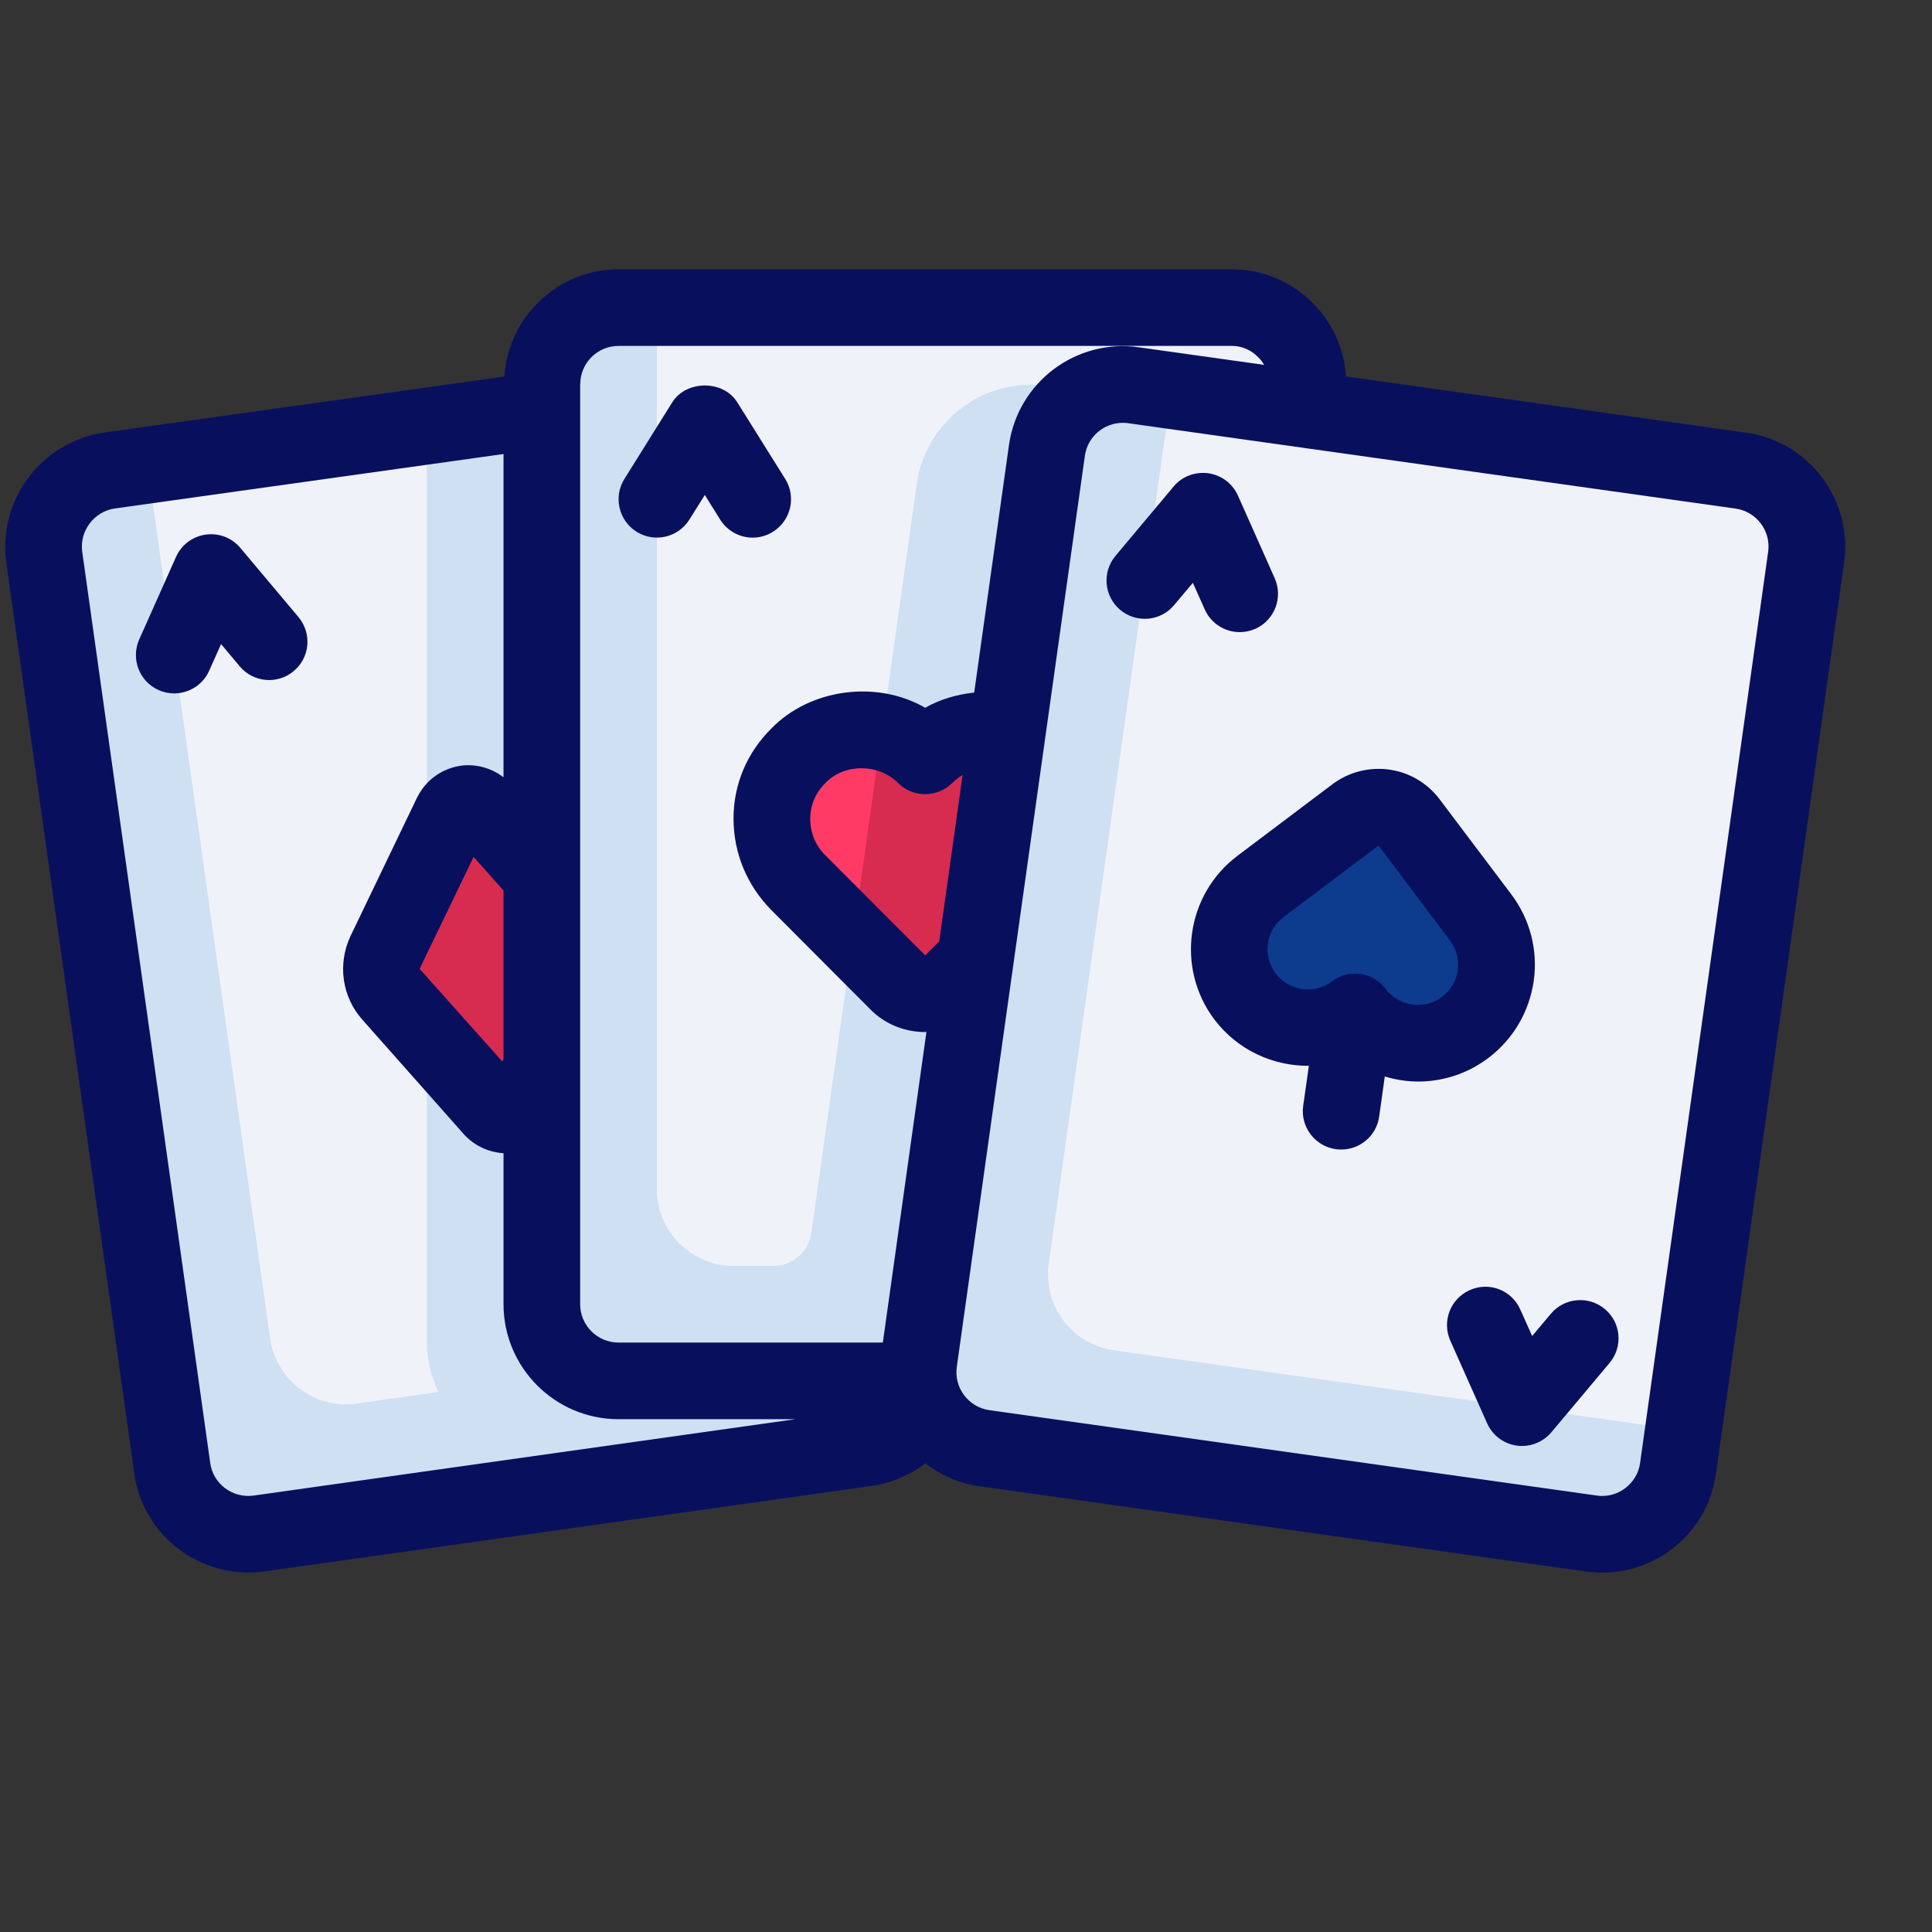
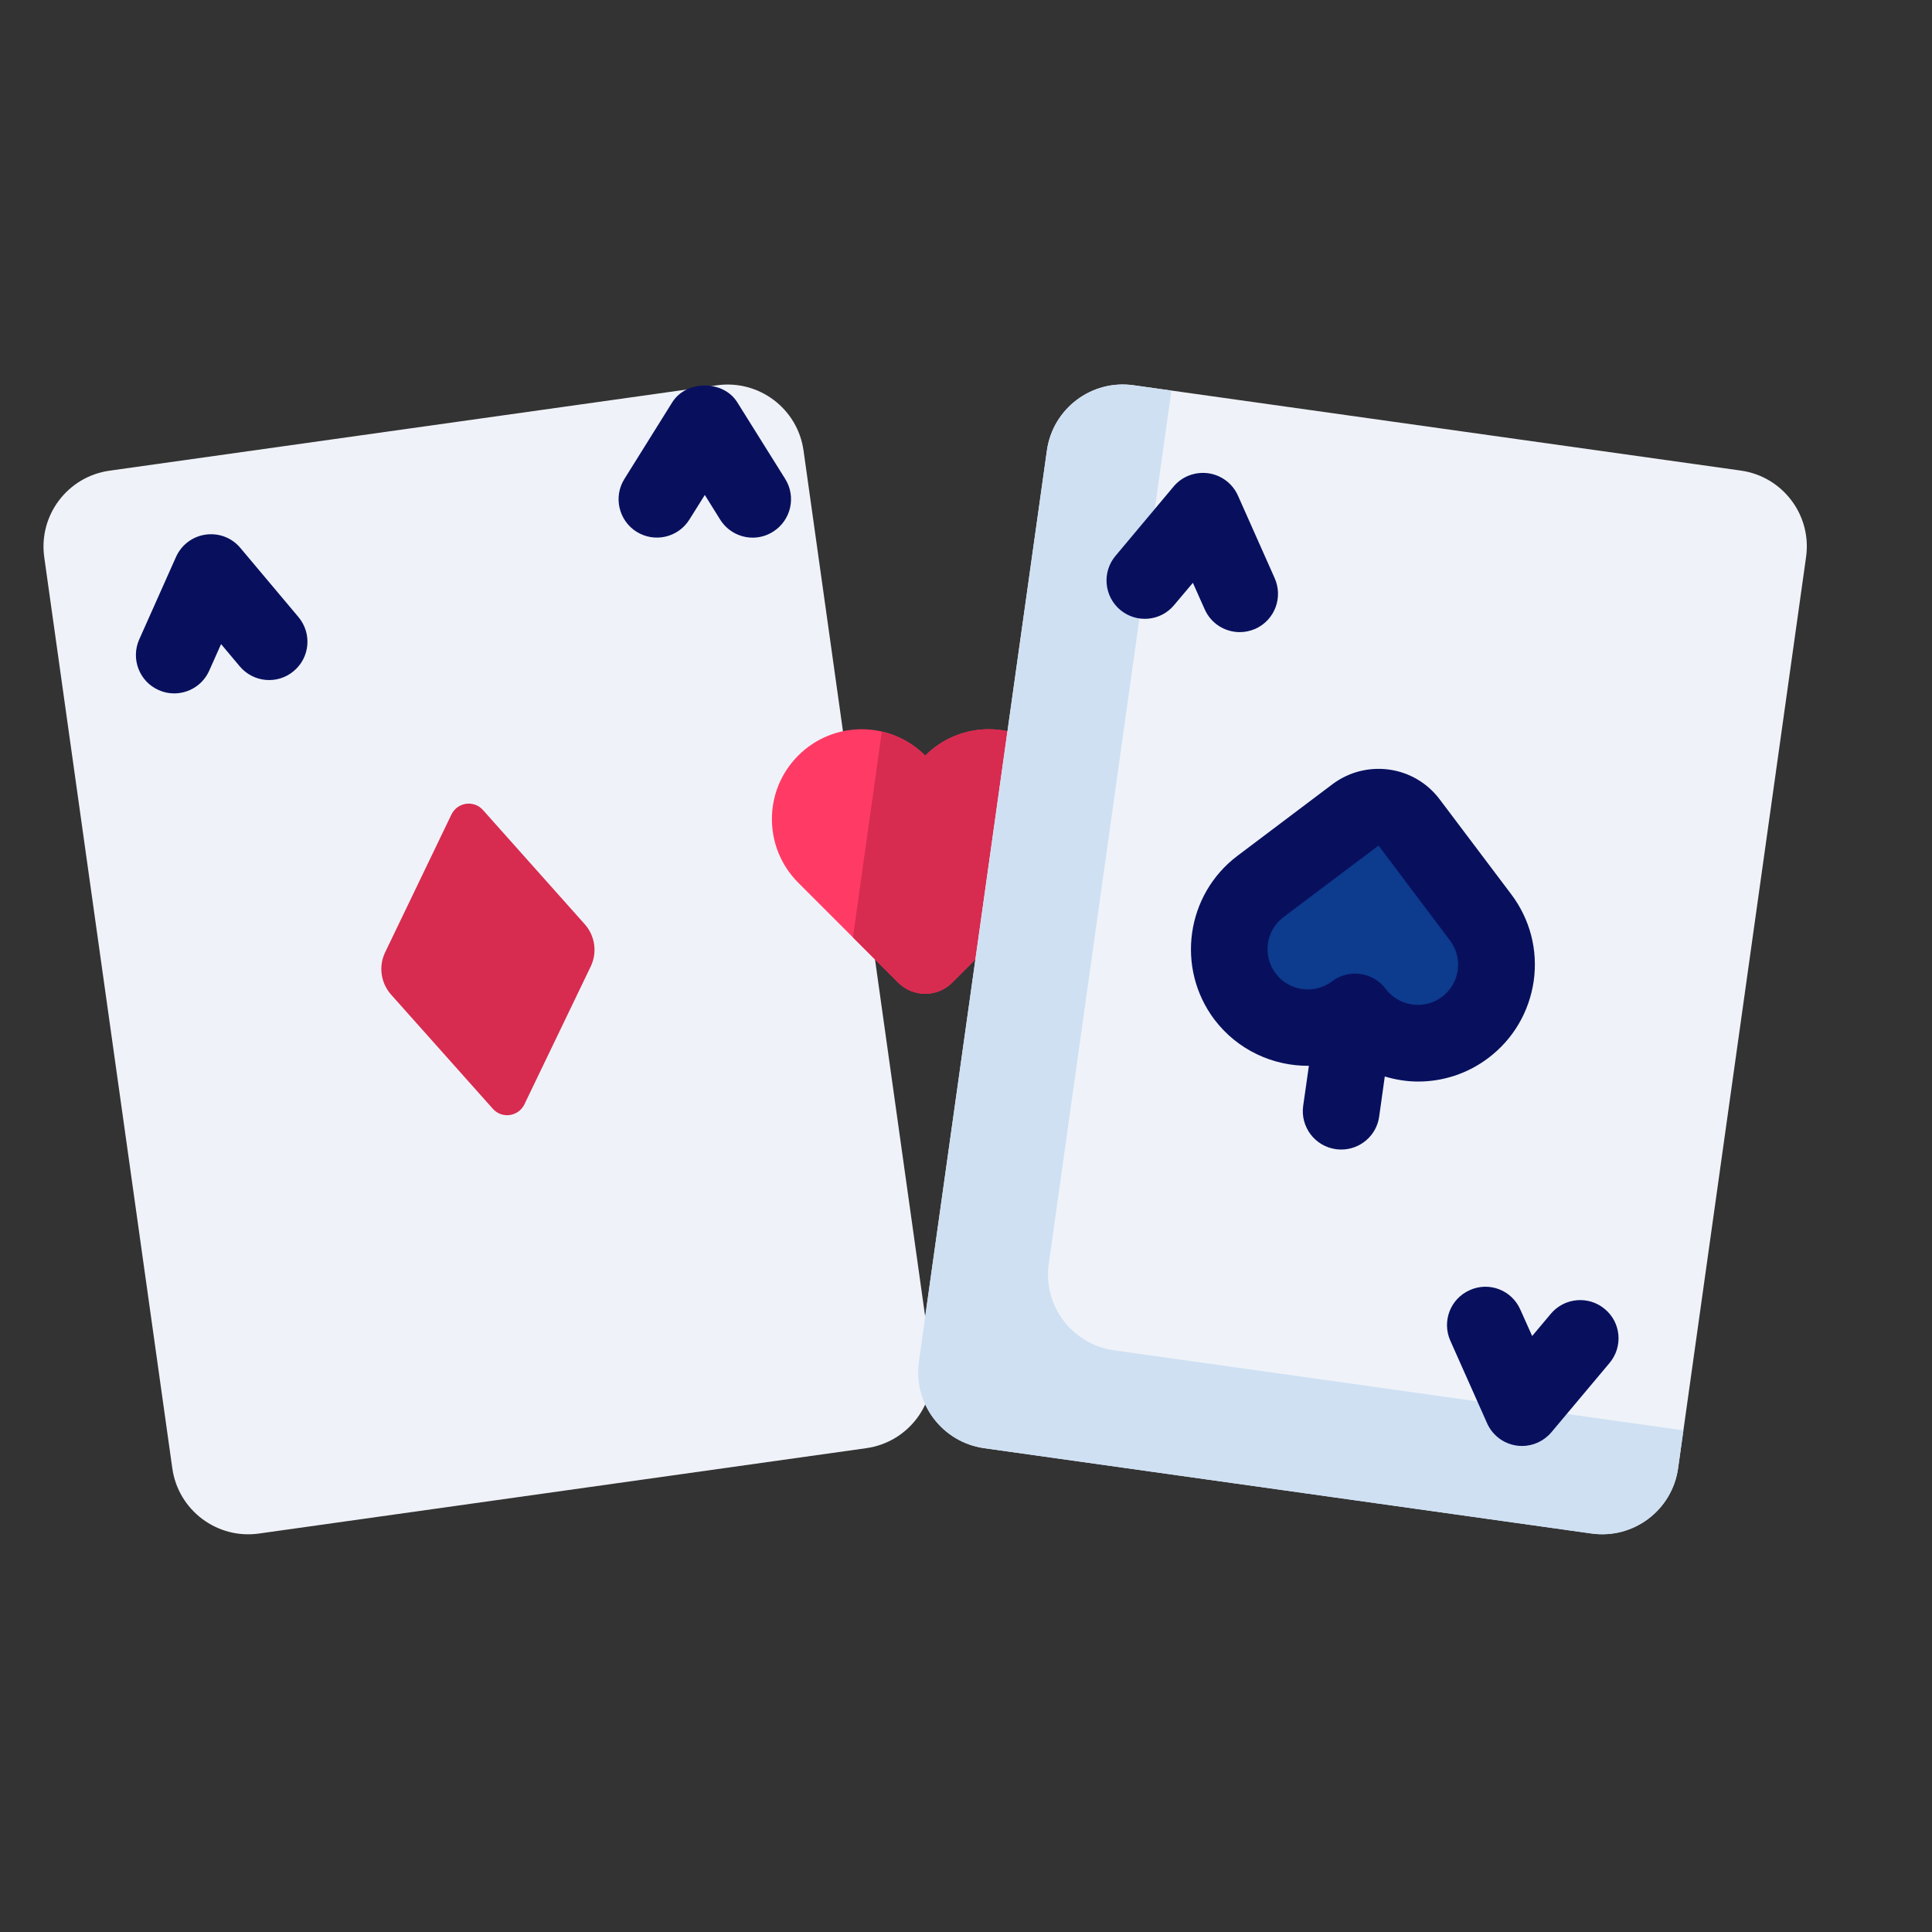
<svg xmlns="http://www.w3.org/2000/svg" width="21" height="21" viewBox="0 0 21 21" fill="none">
  <rect x="0" y="0" width="21" height="21" fill="#333333" stroke="none" />
  <g clip-path="url(#clip0_850_438)">
    <path d="M7.792 4.188L1.191 5.116C0.735 5.18 0.417 5.601 0.481 6.057L1.873 15.96C1.937 16.415 2.359 16.733 2.814 16.669L9.416 15.741C9.872 15.677 10.19 15.256 10.125 14.8L8.734 4.897C8.67 4.441 8.248 4.124 7.792 4.188Z" fill="#EFF3F9" />
-     <path d="M10.124 14.798C10.188 15.254 9.871 15.675 9.415 15.739L2.815 16.669C2.356 16.731 1.935 16.415 1.873 15.96L0.482 6.056C0.419 5.602 0.736 5.181 1.19 5.115L1.603 5.056L2.936 14.548C3.003 15.002 3.423 15.323 3.878 15.256L4.765 15.131C4.69 14.969 4.64 14.785 4.64 14.594L4.64 4.631L7.794 4.19C8.248 4.123 8.669 4.44 8.736 4.898L10.124 14.798Z" fill="#CFE0F3" />
    <path d="M4.907 8.853L4.186 10.352C4.113 10.504 4.139 10.684 4.25 10.81L5.357 12.052C5.455 12.163 5.635 12.138 5.7 12.004L6.421 10.505C6.494 10.353 6.468 10.173 6.357 10.047L5.25 8.805C5.152 8.694 4.972 8.719 4.907 8.853Z" fill="#D82B50" />
-     <path d="M13.39 3.344L6.723 3.344C6.263 3.344 5.89 3.717 5.89 4.177L5.89 14.177C5.89 14.637 6.263 15.01 6.723 15.01L13.39 15.01C13.85 15.01 14.223 14.637 14.223 14.177L14.223 4.177C14.223 3.717 13.85 3.344 13.39 3.344Z" fill="#EFF3F9" />
-     <path d="M14.223 4.594L14.223 14.177C14.223 14.635 13.848 15.01 13.39 15.01L6.723 15.01C6.265 15.01 5.89 14.635 5.89 14.177L5.89 4.177C5.89 3.719 6.265 3.344 6.723 3.344L7.14 3.344L7.14 12.927C7.14 13.385 7.515 13.76 7.973 13.76L8.407 13.76C8.614 13.76 8.791 13.607 8.819 13.401L9.965 5.256C10.052 4.644 10.586 4.181 11.202 4.181C11.261 4.181 11.319 4.185 11.377 4.194L14.223 4.594Z" fill="#CFE0F3" />
    <path d="M10.351 10.68L11.438 9.594C11.819 9.212 11.819 8.594 11.438 8.213C11.056 7.831 10.438 7.831 10.057 8.213C9.675 7.831 9.057 7.831 8.676 8.213C8.295 8.594 8.295 9.212 8.676 9.594L9.762 10.68C9.925 10.843 10.189 10.843 10.351 10.68Z" fill="#FF3B65" />
    <path d="M10.057 8.213C9.922 8.079 9.758 7.994 9.585 7.954L9.271 10.189L9.762 10.68C9.925 10.843 10.189 10.843 10.351 10.68L11.438 9.594C11.819 9.212 11.819 8.594 11.438 8.213C11.056 7.831 10.438 7.831 10.057 8.213Z" fill="#D82B50" />
    <path d="M11.379 4.897L9.988 14.799C9.924 15.255 10.241 15.676 10.697 15.741L17.299 16.668C17.754 16.732 18.176 16.415 18.24 15.959L19.631 6.056C19.696 5.601 19.378 5.179 18.922 5.115L12.32 4.187C11.865 4.123 11.443 4.441 11.379 4.897Z" fill="#EFF3F9" />
    <path d="M12.109 14.677C11.653 14.613 11.335 14.191 11.4 13.736L12.733 4.246L12.321 4.188C11.865 4.124 11.444 4.441 11.38 4.897L9.988 14.799C9.924 15.255 10.241 15.676 10.697 15.741L17.299 16.669C17.755 16.733 18.176 16.415 18.24 15.959L18.298 15.547L12.109 14.677Z" fill="#CFE0F3" />
    <path d="M14.733 8.858L13.701 9.635C13.325 9.919 13.249 10.455 13.533 10.832C13.817 11.208 14.352 11.284 14.729 11C15.013 11.377 15.549 11.452 15.925 11.168C16.302 10.884 16.378 10.349 16.094 9.972L15.316 8.94C15.178 8.757 14.917 8.72 14.733 8.858L14.733 8.858Z" fill="#0D3B8D" />
    <path d="M2.612 5.955C2.52 5.845 2.379 5.791 2.235 5.811C2.093 5.831 1.971 5.923 1.913 6.054L1.513 6.951C1.42 7.161 1.514 7.408 1.725 7.501C1.78 7.526 1.837 7.537 1.893 7.537C2.053 7.537 2.205 7.445 2.274 7.29L2.403 7.001L2.606 7.243C2.754 7.419 3.017 7.443 3.193 7.294C3.37 7.146 3.392 6.884 3.244 6.707L2.612 5.955ZM6.919 5.78C7.115 5.902 7.371 5.843 7.493 5.648L7.661 5.38L7.828 5.648C7.907 5.774 8.043 5.844 8.182 5.844C8.257 5.844 8.334 5.823 8.402 5.78C8.597 5.658 8.657 5.401 8.535 5.206L8.014 4.373C7.862 4.129 7.46 4.129 7.307 4.373L6.787 5.206C6.665 5.401 6.725 5.658 6.919 5.78Z" fill="#08105E" />
-     <path d="M18.981 4.703L14.631 4.092C14.587 3.443 14.05 2.927 13.39 2.927L6.723 2.927C6.063 2.927 5.526 3.443 5.482 4.093L1.129 4.702C0.451 4.802 -0.025 5.434 0.068 6.114L1.46 16.017C1.546 16.64 2.084 17.093 2.701 17.093C2.758 17.093 2.815 17.089 2.873 17.081L9.472 16.152C9.691 16.121 9.891 16.034 10.059 15.906C10.224 16.032 10.419 16.123 10.639 16.154L17.241 17.082C17.3 17.09 17.358 17.094 17.417 17.094C17.686 17.094 17.948 17.007 18.167 16.842C18.434 16.641 18.606 16.349 18.652 16.018L20.045 6.115C20.14 5.432 19.663 4.799 18.981 4.703ZM6.307 4.177C6.307 3.947 6.493 3.76 6.723 3.76L13.39 3.76C13.542 3.76 13.668 3.846 13.741 3.966L12.379 3.775C11.694 3.678 11.063 4.156 10.967 4.838L10.589 7.528C10.401 7.548 10.219 7.601 10.056 7.693C9.531 7.389 8.806 7.485 8.385 7.918C8.119 8.181 7.973 8.526 7.973 8.897C7.973 9.272 8.119 9.622 8.381 9.889L9.465 10.976C9.627 11.139 9.844 11.218 10.056 11.218C10.061 11.218 10.065 11.216 10.07 11.216L9.596 14.593L6.723 14.593C6.493 14.593 6.306 14.406 6.306 14.176L6.306 4.177L6.307 4.177ZM10.209 10.233L10.057 10.385L8.973 9.298C8.865 9.194 8.807 9.052 8.807 8.902C8.807 8.752 8.865 8.614 8.977 8.506C9.182 8.298 9.548 8.298 9.761 8.51C9.923 8.673 10.19 8.673 10.352 8.51C10.386 8.476 10.423 8.447 10.463 8.424L10.209 10.233ZM5.473 11.512L5.461 11.539L4.561 10.531L5.148 9.314L5.473 9.68L5.473 11.512ZM2.758 16.256C2.526 16.288 2.316 16.128 2.285 15.902L0.894 5.999C0.862 5.772 1.022 5.56 1.247 5.527L5.473 4.935L5.473 8.449C5.343 8.349 5.179 8.302 5.015 8.322C4.807 8.351 4.628 8.476 4.532 8.672L3.811 10.172C3.665 10.481 3.719 10.839 3.94 11.085L5.044 12.331C5.156 12.454 5.312 12.525 5.473 12.535L5.473 14.176C5.473 14.866 6.034 15.426 6.723 15.426L8.645 15.426L2.758 16.256ZM17.827 15.902C17.812 16.012 17.754 16.109 17.665 16.176C17.576 16.244 17.465 16.272 17.357 16.256L10.755 15.328C10.527 15.296 10.368 15.085 10.4 14.857L11.792 4.955C11.821 4.746 12 4.596 12.204 4.596C12.223 4.596 12.242 4.597 12.262 4.6L18.864 5.528C19.092 5.56 19.251 5.771 19.219 5.998L17.827 15.902Z" fill="#08105E" />
    <path d="M16.176 11.501C16.448 11.296 16.622 10.999 16.671 10.662C16.718 10.326 16.631 9.992 16.427 9.721L15.649 8.689C15.515 8.511 15.32 8.396 15.1 8.365C14.88 8.335 14.66 8.391 14.482 8.525L13.451 9.302C12.891 9.724 12.779 10.522 13.2 11.082C13.453 11.415 13.838 11.588 14.227 11.585L14.165 12.02C14.133 12.248 14.292 12.459 14.52 12.491C14.54 12.494 14.56 12.495 14.579 12.495C14.783 12.495 14.962 12.345 14.991 12.137L15.052 11.701C15.17 11.736 15.291 11.756 15.414 11.756C15.68 11.756 15.948 11.673 16.176 11.501ZM15.062 10.749C14.98 10.64 14.856 10.583 14.729 10.583C14.642 10.583 14.554 10.61 14.479 10.667C14.286 10.812 14.011 10.774 13.866 10.581C13.796 10.487 13.766 10.373 13.782 10.257C13.798 10.141 13.859 10.038 13.952 9.968L14.984 9.191L15.761 10.223C15.831 10.316 15.861 10.431 15.845 10.547C15.828 10.662 15.768 10.764 15.675 10.835C15.482 10.98 15.207 10.941 15.062 10.749ZM13.095 6.624C13.164 6.779 13.316 6.871 13.476 6.871C13.532 6.871 13.589 6.859 13.645 6.835C13.855 6.741 13.949 6.495 13.855 6.284L13.456 5.387C13.397 5.255 13.275 5.164 13.133 5.144C12.991 5.125 12.848 5.178 12.756 5.289L12.125 6.042C11.977 6.218 12 6.481 12.176 6.629C12.353 6.777 12.616 6.754 12.762 6.577L12.966 6.335L13.095 6.624ZM16.857 14.28L16.654 14.522L16.525 14.234C16.432 14.023 16.186 13.928 15.976 14.023C15.765 14.116 15.671 14.362 15.764 14.572L16.164 15.47C16.222 15.601 16.344 15.693 16.486 15.713C16.506 15.716 16.525 15.717 16.544 15.717C16.666 15.717 16.783 15.663 16.863 15.568L17.495 14.815C17.643 14.639 17.621 14.376 17.444 14.229C17.268 14.081 17.005 14.104 16.857 14.28Z" fill="#08105E" />
  </g>
  <defs>
    <clipPath id="clip0_850_438">
      <rect width="20" height="20" fill="white" transform="translate(0.057 0.01)" />
    </clipPath>
  </defs>
</svg>